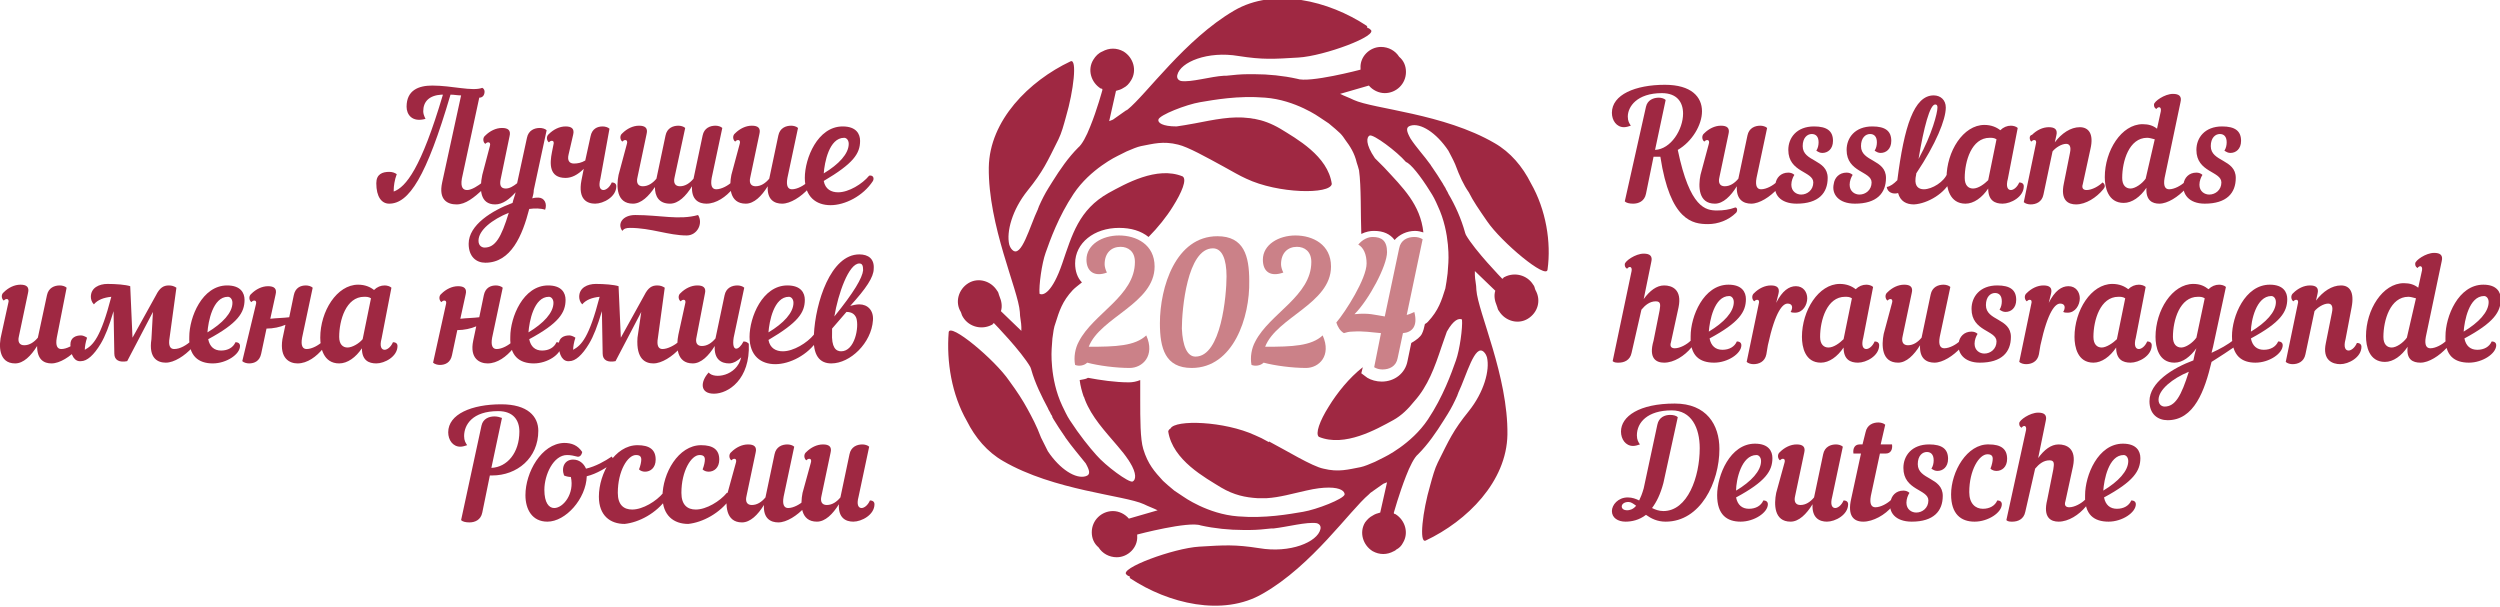
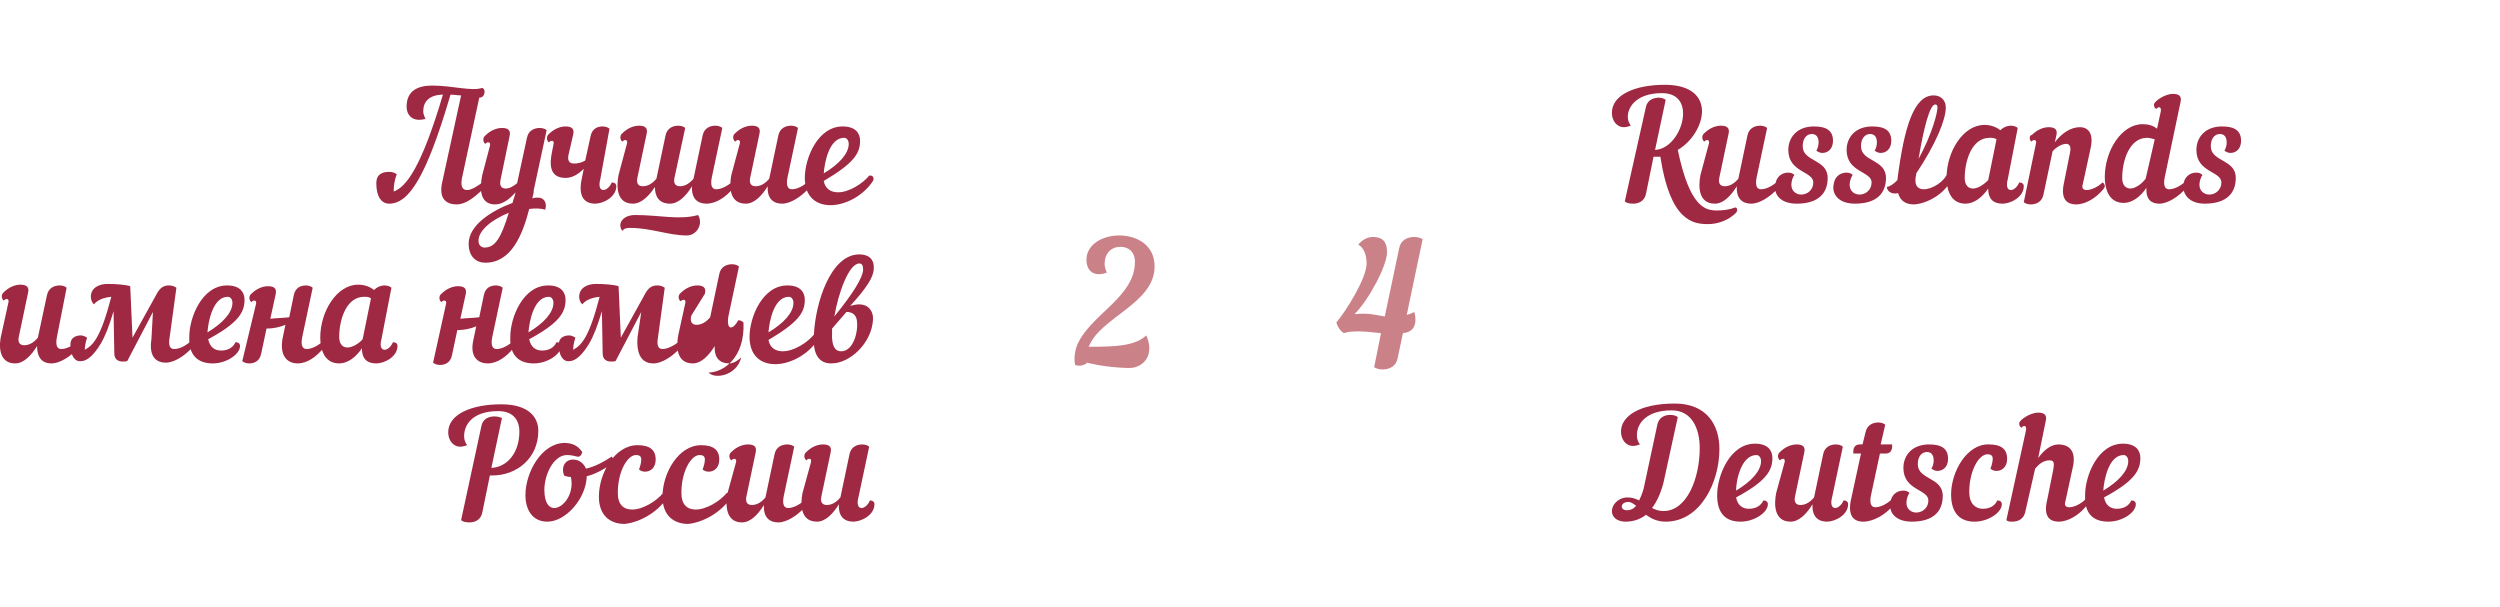
<svg xmlns="http://www.w3.org/2000/svg" version="1.1" id="Слой_1" x="0px" y="0px" viewBox="0 0 330.2 80.2" style="enable-background:new 0 0 330.2 80.2;" xml:space="preserve">
  <style type="text/css"> .st0{fill:#9F2842;} .st1{fill:#CB8188;} </style>
  <g>
    <path class="st0" d="M280.5,60.1c0.3,0,0.6,0.3,0.6,0.8c0,1.3-1.3,2.7-3.3,3.9C277.9,63.4,278.5,60.1,280.5,60.1 M278.5,68.9 c1.8,0,3.6-1.2,3.6-2.3c0-0.3-0.2-0.5-0.6-0.5c-0.3,0.7-1,1.1-1.9,1.1c-0.9,0-1.5-0.5-1.7-1.5c3.9-2.1,4.8-3.5,4.8-5.2 c0-0.9-0.5-1.9-2.3-1.9c-3.3,0-5,4.2-5,6.8C275.3,68,276.6,68.9,278.5,68.9 M271.9,68.9c1.3,0,2.7-0.9,3.6-2 c0.1-0.1,0.2-0.3,0.2-0.4c0-0.2-0.1-0.4-0.3-0.5c-0.5,0.5-1.4,1-2.1,1c-0.4,0-0.7-0.2-0.5-0.8l1-4.6c0.5-2.4-0.9-2.9-1.9-2.9 c-1,0-1.9,0.7-2.7,1.8l1-4.9c0.2-0.8-0.2-1.1-1-1.1c-1.1,0-2.5,1-2.5,1.4c0,0.2,0,0.4,0.3,0.6c0.3-0.4,0.7-0.3,0.6,0.3L265,68.7 c0.2,0.2,0.5,0.2,0.8,0.2c0.7,0,1.5-0.3,1.7-1.3l1.3-5.7c0.5-0.6,1.1-1.1,1.9-1.1c0.7,0,0.6,0.5,0.5,1.2l-0.8,4 C269.8,68.4,270.9,68.9,271.9,68.9 M257.7,65.3c0,2.6,1.3,3.6,3.1,3.6c1.8,0,3.6-1.2,3.6-2.3c0-0.3-0.2-0.5-0.6-0.5 c-0.3,0.7-1,1.1-1.9,1.1c-1,0-1.8-0.7-1.8-2.2c0-2.9,1.3-5,2.4-5c0.5,0,0.7,0.2,0.7,0.6c0,0.3-0.1,0.8-0.3,1.3 c0.2,0.2,0.5,0.3,0.8,0.3c0.7,0,1.4-0.5,1.4-1.6c0-1.3-0.8-1.9-2.4-1.9C259.8,58.6,257.7,62.3,257.7,65.3 M252.5,68.9 c2.9,0,4.1-1.4,4.1-3.4c0-2.5-3.3-2.1-3.3-4.2c0-1.1,0.6-1.6,1.2-1.6c0.5,0,0.9,0.3,0.9,1.1c0,0.4-0.1,0.8-0.3,1.1 c0.3,0.2,0.5,0.3,0.8,0.3c0.7,0,1.4-0.5,1.4-1.6c0-1.3-0.8-1.9-2.5-1.9c-2.3,0-3.4,1.5-3.4,3.1c0,3,3.3,2.8,3.3,4.3 c0,1-0.8,1.6-1.6,1.6c-0.6,0-1.3-0.4-1.3-1.3c0-0.5,0.2-1,0.4-1.3c-0.2-0.2-0.5-0.3-0.8-0.3c-1,0-1.6,0.7-1.7,1.5 C249.4,67.6,250.3,68.9,252.5,68.9 M249.1,59.9c0.6,0,0.9-0.5,0.8-1.2h-1.5l0.6-2.6c-0.2-0.2-0.6-0.3-0.9-0.3 c-0.7,0-1.5,0.3-1.7,1.3l-0.4,1.6h-0.4c-0.6,0-0.9,0.5-0.8,1.2h1l-1.3,6c-0.5,2.2,0.3,3,1.6,3c1.3,0,2.9-0.9,3.8-2 c0.1-0.1,0.2-0.3,0.2-0.4c0-0.2-0.1-0.4-0.3-0.5c-0.5,0.5-1.4,1-2.1,1c-0.5,0-0.8-0.4-0.6-1.5l1.2-5.6H249.1z M234.6,65.1 c-0.3,1.5-0.3,3.8,1.9,3.8c1.1,0,2.1-1,2.9-2.3c-0.1,1.8,0.9,2.3,1.9,2.3c1.1,0,2.8-0.9,2.8-2.3c0-0.3-0.2-0.5-0.6-0.5 c-0.3,0.7-0.8,1-1.1,1c-0.4,0-0.7-0.4-0.4-1.5l1.4-6.6c-0.2-0.2-0.6-0.3-0.9-0.3c-0.7,0-1.5,0.3-1.7,1.3l-1.2,5.7 c-0.5,0.6-1.1,1-1.8,1c-0.6,0-0.9-0.4-0.7-1.2l1.2-5.7c0.2-0.8-0.2-1.1-1-1.1c-0.8,0-1.6,0.4-2.2,1c-0.4,0.3-0.3,0.9,0,1.1 c0.2-0.2,0.3-0.2,0.4-0.2c0.2,0,0.3,0.2,0.2,0.5L234.6,65.1z M232,60.1c0.3,0,0.6,0.3,0.6,0.8c0,1.3-1.3,2.7-3.3,3.9 C229.3,63.4,230,60.1,232,60.1 M229.9,68.9c1.8,0,3.6-1.2,3.6-2.3c0-0.3-0.2-0.5-0.6-0.5c-0.3,0.7-1,1.1-1.9,1.1 c-0.9,0-1.5-0.5-1.7-1.5c3.9-2.1,4.8-3.5,4.8-5.2c0-0.9-0.5-1.9-2.3-1.9c-3.3,0-5,4.2-5,6.8C226.8,68,228.1,68.9,229.9,68.9 M214.9,67.4c-0.4,0-0.7-0.2-0.7-0.5c0-0.3,0.3-0.6,0.9-0.6c0.3,0,0.6,0.2,1,0.5C215.7,67.3,215.2,67.4,214.9,67.4 M215,65.7 c-1.3,0-2.1,1-2.1,1.8c0,0.9,0.8,1.4,1.8,1.4c0.8,0,1.8-0.2,2.7-0.9c0.7,0.5,1.5,0.9,2.6,0.9c4.6,0,7.1-5.2,7.1-9.6 c0-3.2-1.7-6-5.9-6c-4.7,0-7.1,1.7-7.1,3.7c0,1,0.6,1.9,1.6,1.9c0.3,0,0.6-0.1,0.9-0.2c-0.2-0.3-0.4-0.6-0.4-1.2 c0-1.7,1.4-3.3,4.6-3.3c2.6,0,3.7,2.3,3.7,5c0,3.8-1.6,8.3-4.8,8.3c-0.6,0-1.1-0.2-1.5-0.4c0.6-0.8,1.1-1.8,1.5-3.3l1.9-8.7 c-0.2-0.2-0.6-0.3-1-0.3c-0.7,0-1.5,0.3-1.7,1.3l-1.8,8.4c-0.2,0.7-0.4,1.2-0.6,1.6C216.1,65.9,215.6,65.7,215,65.7" />
-     <path class="st0" d="M328.1,39.1c0.3,0,0.6,0.3,0.6,0.8c0,1.3-1.3,2.7-3.3,3.9C325.5,42.4,326.1,39.1,328.1,39.1 M326.1,47.9 c1.8,0,3.6-1.2,3.6-2.3c0-0.3-0.2-0.5-0.6-0.5c-0.3,0.7-1,1.1-1.9,1.1c-0.9,0-1.5-0.5-1.7-1.5c3.9-2.1,4.8-3.5,4.8-5.2 c0-0.9-0.5-1.9-2.3-1.9c-3.3,0-5,4.2-5,6.8C322.9,47,324.2,47.9,326.1,47.9 M317.9,44.6c-0.5,0.7-1.4,1.3-2,1.3 c-0.6,0-1.1-0.4-1.1-1.4c0-2.2,0.9-5.3,3.3-5.3c0.3,0,0.6,0.1,1,0.2L317.9,44.6L317.9,44.6z M319.7,47.9c1.1,0,2.5-0.9,3.5-2 c0.1-0.1,0.2-0.3,0.2-0.4c0-0.2-0.1-0.4-0.3-0.5c-0.5,0.5-1.4,1-2.1,1c-0.5,0-0.8-0.4-0.6-1.5l2.1-10c0.2-0.8-0.2-1.1-1-1.1 c-1.1,0-2.5,1-2.5,1.4c0,0.2,0,0.4,0.3,0.6c0.3-0.4,0.7-0.3,0.6,0.3l-0.5,2.3c-0.5-0.4-1.1-0.6-1.9-0.6c-2.8,0-5,3.5-5,7 c0,1.3,0.4,3.4,2.5,3.4c1.1,0,2.2-0.8,3-2C317.8,47.5,318.7,47.9,319.7,47.9 M310.6,40.6c0.4-2.1-0.3-2.9-1.4-2.9 c-1.2,0-2.4,0.8-3.3,2l0.2-0.9c0.2-0.8-0.2-1.1-1-1.1c-0.8,0-1.6,0.4-2.2,1c-0.4,0.3-0.3,0.9,0,1.1c0.2-0.2,0.3-0.2,0.4-0.2 c0.2,0,0.3,0.2,0.2,0.5l-1.6,7.7c0.2,0.2,0.6,0.3,0.9,0.3c0.7,0,1.5-0.3,1.7-1.3l1.2-5.7c0.4-0.5,1.2-1,1.8-1 c0.4,0,0.7,0.3,0.5,1.2l-0.8,4c-0.5,2.3,0.9,2.8,1.9,2.8c1.1,0,2.8-0.9,2.8-2.3c0-0.3-0.2-0.5-0.6-0.5c-0.3,0.7-0.8,1-1.1,1 c-0.4,0-0.7-0.4-0.4-1.5L310.6,40.6z M300,39.1c0.3,0,0.6,0.3,0.6,0.8c0,1.3-1.3,2.7-3.3,3.9C297.3,42.4,298,39.1,300,39.1 M297.9,47.9c1.8,0,3.6-1.2,3.6-2.3c0-0.3-0.2-0.5-0.6-0.5c-0.3,0.7-1,1.1-1.9,1.1c-0.9,0-1.5-0.5-1.7-1.5c3.9-2.1,4.8-3.5,4.8-5.2 c0-0.9-0.5-1.9-2.3-1.9c-3.3,0-5,4.2-5,6.8C294.8,47,296.1,47.9,297.9,47.9 M285.9,53.7c-0.3,0-0.8-0.2-0.8-0.9 c0-1.3,1.8-2.8,4-3.7C288.1,52.3,287.3,53.7,285.9,53.7 M290.1,44.6c-0.5,0.7-1.4,1.3-2,1.3c-0.6,0-1.1-0.4-1.1-1.4 c0-2.2,0.9-5.3,3.3-5.3c0.3,0,0.6,0,0.9,0.2L290.1,44.6z M295,45.9c0.3-0.3,0.3-0.7,0-1c-0.7,0.6-1.8,1.2-2.9,1.7 c0.1-0.3,0.1-0.5,0.2-0.8l1.7-7.9c-0.2-0.2-0.6-0.3-0.9-0.3c-0.5,0-1,0.2-1.4,0.6c-0.5-0.4-1.1-0.7-2-0.7c-2.8,0-5,3.5-5,7 c0,1.3,0.4,3.4,2.5,3.4c1.1,0,2.1-0.8,2.9-1.9c-0.2,0.6-0.3,1.1-0.4,1.6c-2.7,1-5.8,2.9-5.8,5.4c0,1.7,1.1,2.5,2.4,2.5 c3.5,0,4.9-3.9,5.8-7.7C293.2,47.1,294.6,46.2,295,45.9 M277.6,45.9c-0.6,0-1.1-0.4-1.1-1.4c0-2.2,0.9-5.3,3.3-5.3 c0.3,0,0.6,0,0.9,0.2l-1.1,5.4C279.1,45.3,278.2,45.9,277.6,45.9 M283.4,37.9c-0.2-0.2-0.6-0.3-0.9-0.3c-0.5,0-1,0.2-1.4,0.6 c-0.5-0.4-1.2-0.7-2.1-0.7c-2.8,0-5,3.5-5,7c0,1.3,0.4,3.4,2.5,3.4c1.1,0,2.2-0.8,3-2c0,1.6,0.9,2,1.9,2c1.1,0,2.8-0.9,2.8-2.3 c0-0.3-0.2-0.5-0.6-0.5c-0.3,0.7-0.8,1-1.1,1c-0.4,0-0.7-0.4-0.4-1.5L283.4,37.9z M270.9,38.8c0.2-0.8-0.2-1.1-1-1.1 c-0.8,0-1.6,0.4-2.2,1c-0.4,0.3-0.3,0.9,0,1.1c0.2-0.2,0.3-0.2,0.4-0.2c0.2,0,0.3,0.2,0.2,0.5l-1.6,7.7c0.2,0.2,0.6,0.3,0.9,0.3 c0.7,0,1.5-0.3,1.7-1.3l0.2-1.2c1-4.6,2-5.5,2.6-5.5c0.4,0,0.6,0.2,0.6,0.5c0,0.2-0.1,0.5-0.2,0.6c0.2,0.1,0.4,0.1,0.6,0.1 c1,0,1.6-1,1.6-1.9c0-0.8-0.5-1.6-1.5-1.6c-0.9,0-1.8,0.6-2.6,2.2L270.9,38.8z M261.5,47.9c2.9,0,4.1-1.4,4.1-3.4 c0-2.5-3.3-2.1-3.3-4.2c0-1.1,0.6-1.6,1.2-1.6c0.5,0,0.9,0.3,0.9,1.1c0,0.4-0.1,0.8-0.3,1.1c0.3,0.2,0.5,0.3,0.8,0.3 c0.7,0,1.4-0.5,1.4-1.6c0-1.3-0.8-1.9-2.5-1.9c-2.3,0-3.4,1.5-3.4,3.1c0,3,3.3,2.8,3.3,4.3c0,1-0.8,1.6-1.6,1.6 c-0.6,0-1.3-0.4-1.3-1.3c0-0.5,0.2-1,0.4-1.3c-0.2-0.2-0.5-0.3-0.8-0.3c-1,0-1.6,0.7-1.7,1.5C258.5,46.6,259.4,47.9,261.5,47.9 M248.8,44.1c-0.3,1.5-0.3,3.8,1.9,3.8c1.1,0,2.1-1,2.9-2.3c-0.1,1.8,0.9,2.3,1.9,2.3c1.1,0,2.5-0.9,3.5-2c0.1-0.1,0.2-0.3,0.2-0.4 c0-0.2-0.1-0.4-0.3-0.5c-0.5,0.5-1.4,1-2.1,1c-0.5,0-0.8-0.4-0.6-1.5l1.4-6.6c-0.2-0.2-0.6-0.3-0.9-0.3c-0.7,0-1.5,0.3-1.7,1.3 l-1.2,5.7c-0.5,0.6-1.1,1-1.8,1c-0.6,0-0.9-0.4-0.7-1.2l1.2-5.7c0.2-0.8-0.2-1.1-1-1.1c-0.8,0-1.6,0.4-2.2,1 c-0.4,0.3-0.3,0.9,0,1.1c0.2-0.2,0.3-0.2,0.4-0.2c0.2,0,0.3,0.2,0.2,0.5L248.8,44.1z M241.5,45.9c-0.6,0-1.1-0.4-1.1-1.4 c0-2.2,0.9-5.3,3.3-5.3c0.3,0,0.6,0,0.9,0.2l-1.1,5.4C243,45.3,242.2,45.9,241.5,45.9 M247.4,37.9c-0.2-0.2-0.6-0.3-0.9-0.3 c-0.5,0-1,0.2-1.4,0.6c-0.5-0.4-1.2-0.7-2.1-0.7c-2.8,0-5,3.5-5,7c0,1.3,0.4,3.4,2.5,3.4c1.1,0,2.2-0.8,3-2c0,1.6,0.9,2,1.9,2 c1.1,0,2.8-0.9,2.8-2.3c0-0.3-0.2-0.5-0.6-0.5c-0.3,0.7-0.8,1-1.1,1c-0.4,0-0.7-0.4-0.4-1.5L247.4,37.9z M234.9,38.8 c0.2-0.8-0.2-1.1-1-1.1c-0.8,0-1.6,0.4-2.2,1c-0.4,0.3-0.3,0.9,0,1.1c0.2-0.2,0.3-0.2,0.4-0.2c0.2,0,0.3,0.2,0.2,0.5l-1.6,7.7 c0.2,0.2,0.6,0.3,0.9,0.3c0.7,0,1.5-0.3,1.7-1.3l0.2-1.2c1-4.6,2-5.5,2.6-5.5c0.4,0,0.6,0.2,0.6,0.5c0,0.2-0.1,0.5-0.2,0.6 c0.2,0.1,0.4,0.1,0.6,0.1c1,0,1.6-1,1.6-1.9c0-0.8-0.5-1.6-1.5-1.6c-0.9,0-1.8,0.6-2.6,2.2L234.9,38.8z M228.4,39.1 c0.3,0,0.6,0.3,0.6,0.8c0,1.3-1.3,2.7-3.3,3.9C225.8,42.4,226.4,39.1,228.4,39.1 M226.4,47.9c1.8,0,3.6-1.2,3.6-2.3 c0-0.3-0.2-0.5-0.6-0.5c-0.3,0.7-1,1.1-1.9,1.1c-0.9,0-1.5-0.5-1.7-1.5c3.9-2.1,4.8-3.5,4.8-5.2c0-0.9-0.5-1.9-2.3-1.9 c-3.3,0-5,4.2-5,6.8C223.2,47,224.5,47.9,226.4,47.9 M219.8,47.9c1.3,0,2.7-0.9,3.6-2c0.1-0.1,0.2-0.3,0.2-0.4 c0-0.2-0.1-0.4-0.3-0.5c-0.5,0.5-1.4,1-2.1,1c-0.4,0-0.7-0.2-0.5-0.8l1-4.6c0.5-2.4-0.9-2.9-1.9-2.9c-1,0-1.9,0.7-2.7,1.8l1-4.9 c0.2-0.8-0.2-1.1-1-1.1c-1.1,0-2.5,1-2.5,1.4c0,0.2,0,0.4,0.3,0.6c0.3-0.4,0.7-0.3,0.6,0.3L213,47.7c0.2,0.2,0.5,0.2,0.8,0.2 c0.7,0,1.5-0.3,1.7-1.3l1.3-5.7c0.5-0.6,1.1-1.1,1.9-1.1c0.7,0,0.6,0.5,0.5,1.2l-0.8,4C217.7,47.4,218.8,47.9,219.8,47.9" />
    <path class="st0" d="M291.2,26.9c2.9,0,4.1-1.4,4.1-3.4c0-2.5-3.3-2.1-3.3-4.2c0-1.1,0.6-1.6,1.2-1.6c0.5,0,0.9,0.3,0.9,1.1 c0,0.4-0.1,0.8-0.3,1.1c0.3,0.2,0.5,0.3,0.8,0.3c0.7,0,1.4-0.5,1.4-1.6c0-1.3-0.8-1.9-2.5-1.9c-2.3,0-3.4,1.5-3.4,3.1 c0,3,3.3,2.8,3.3,4.3c0,1-0.8,1.6-1.6,1.6c-0.6,0-1.3-0.4-1.3-1.3c0-0.5,0.2-1,0.4-1.3c-0.2-0.2-0.5-0.3-0.8-0.3 c-1,0-1.6,0.7-1.7,1.5C288.2,25.6,289.1,26.9,291.2,26.9 M283.4,23.6c-0.5,0.7-1.4,1.3-2,1.3c-0.6,0-1.1-0.4-1.1-1.4 c0-2.2,0.9-5.3,3.3-5.3c0.3,0,0.6,0.1,1,0.2L283.4,23.6L283.4,23.6z M285.2,26.9c1.1,0,2.5-0.9,3.5-2c0.1-0.1,0.2-0.3,0.2-0.4 c0-0.2-0.1-0.4-0.3-0.5c-0.5,0.5-1.4,1-2.1,1c-0.5,0-0.8-0.4-0.6-1.5l2.1-10c0.2-0.8-0.2-1.1-1-1.1c-1.1,0-2.5,1-2.5,1.4 c0,0.2,0,0.4,0.3,0.6c0.3-0.4,0.7-0.3,0.6,0.3l-0.5,2.3c-0.5-0.4-1.1-0.6-1.9-0.6c-2.8,0-5,3.5-5,7c0,1.3,0.4,3.4,2.5,3.4 c1.1,0,2.2-0.8,3-2C283.4,26.5,284.3,26.9,285.2,26.9 M268.3,18.7c0.2-0.2,0.3-0.2,0.4-0.2c0.2,0,0.3,0.2,0.2,0.5l-1.6,7.7 c0.2,0.2,0.6,0.3,0.9,0.3c0.7,0,1.5-0.3,1.7-1.3l1.2-5.7c0.4-0.5,1.2-1,1.8-1c0.4,0,0.7,0.3,0.5,1.2l-0.8,4 c-0.5,2.3,0.6,2.8,1.6,2.8c1.3,0,2.7-0.9,3.6-2c0.1-0.1,0.2-0.3,0.2-0.4c0-0.2-0.1-0.4-0.3-0.5c-0.5,0.5-1.4,1-2.1,1 c-0.4,0-0.7-0.2-0.5-0.8l1-4.6c0.5-2.1-0.3-2.9-1.4-2.9c-1.2,0-2.4,0.8-3.3,2l0.2-0.9c0.2-0.8-0.2-1.1-1-1.1c-0.8,0-1.6,0.4-2.2,1 C267.9,17.9,268.1,18.6,268.3,18.7 M260.6,24.9c-0.6,0-1.1-0.4-1.1-1.4c0-2.2,0.9-5.3,3.3-5.3c0.3,0,0.6,0,0.9,0.2l-1.1,5.4 C262.1,24.3,261.3,24.9,260.6,24.9 M266.5,16.9c-0.2-0.2-0.6-0.3-0.9-0.3c-0.5,0-1,0.2-1.4,0.6c-0.5-0.4-1.2-0.7-2.1-0.7 c-2.8,0-5,3.5-5,7c0,1.3,0.4,3.4,2.5,3.4c1.1,0,2.2-0.8,3-2c0,1.6,0.9,2,1.9,2c1.1,0,2.8-0.9,2.8-2.3c0-0.3-0.2-0.5-0.6-0.5 c-0.3,0.7-0.8,1-1.1,1c-0.4,0-0.7-0.4-0.4-1.5L266.5,16.9z M255.6,13.8c0.2,0,0.3,0.1,0.3,0.4c0,0.7-0.7,3.5-2.5,6.8 C254.1,16.8,254.9,13.8,255.6,13.8 M257.7,23.7c0.1-0.4-0.1-0.8-0.5-0.8c-0.4,1.1-2,2.1-3.1,2.1c-0.7,0-1.2-0.4-1.1-1.4 c0-0.2,0.1-0.5,0.1-0.7c2.6-3.9,3.9-7.1,3.9-8.7c0-1-0.7-1.6-1.6-1.6c-2.6,0-3.9,4.1-4.8,11.2c-0.5,0.5-0.9,0.8-1.4,0.9 c0.1,0.7,0.8,1,1.5,0.8c0.3,1.1,1.1,1.5,2.1,1.5C254.6,26.9,257,25.5,257.7,23.7 M245,26.9c2.9,0,4.1-1.4,4.1-3.4 c0-2.5-3.3-2.1-3.3-4.2c0-1.1,0.6-1.6,1.2-1.6c0.5,0,0.9,0.3,0.9,1.1c0,0.4-0.1,0.8-0.3,1.1c0.3,0.2,0.5,0.3,0.8,0.3 c0.7,0,1.4-0.5,1.4-1.6c0-1.3-0.8-1.9-2.5-1.9c-2.3,0-3.4,1.5-3.4,3.1c0,3,3.3,2.8,3.3,4.3c0,1-0.8,1.6-1.6,1.6 c-0.6,0-1.3-0.4-1.3-1.3c0-0.5,0.2-1,0.4-1.3c-0.2-0.2-0.5-0.3-0.8-0.3c-1,0-1.6,0.7-1.7,1.5C241.9,25.6,242.8,26.9,245,26.9 M237.3,26.9c2.9,0,4.1-1.4,4.1-3.4c0-2.5-3.3-2.1-3.3-4.2c0-1.1,0.6-1.6,1.2-1.6c0.5,0,0.9,0.3,0.9,1.1c0,0.4-0.1,0.8-0.3,1.1 c0.3,0.2,0.5,0.3,0.8,0.3c0.7,0,1.4-0.5,1.4-1.6c0-1.3-0.8-1.9-2.5-1.9c-2.3,0-3.4,1.5-3.4,3.1c0,3,3.3,2.8,3.3,4.3 c0,1-0.8,1.6-1.6,1.6c-0.6,0-1.3-0.4-1.3-1.3c0-0.5,0.2-1,0.4-1.3c-0.2-0.2-0.5-0.3-0.8-0.3c-1,0-1.6,0.7-1.7,1.5 C234.2,25.6,235.1,26.9,237.3,26.9 M224.6,23.1c-0.3,1.5-0.3,3.8,1.9,3.8c1.1,0,2.1-1,2.9-2.3c-0.1,1.8,0.9,2.3,1.9,2.3 c1.1,0,2.5-0.9,3.5-2c0.1-0.1,0.2-0.3,0.2-0.4c0-0.2-0.1-0.4-0.3-0.5c-0.5,0.5-1.4,1-2.1,1c-0.5,0-0.8-0.4-0.6-1.5l1.4-6.6 c-0.2-0.2-0.6-0.3-0.9-0.3c-0.7,0-1.5,0.3-1.7,1.3l-1.2,5.7c-0.5,0.6-1.1,1-1.8,1c-0.6,0-0.9-0.4-0.7-1.2l1.2-5.7 c0.2-0.8-0.2-1.1-1-1.1c-0.8,0-1.6,0.4-2.2,1c-0.4,0.3-0.3,0.9,0,1.1c0.2-0.2,0.3-0.2,0.4-0.2c0.2,0,0.3,0.2,0.2,0.5L224.6,23.1z M219.5,12.3c2,0,2.8,1.2,2.8,2.7c0,2.1-1.6,4.7-3.7,4.8l1.4-6.6c-0.2-0.2-0.6-0.3-0.9-0.3c-0.7,0-1.5,0.3-1.7,1.2l-2.8,12.5 c0.2,0.2,0.6,0.3,1.1,0.3c0.7,0,1.5-0.3,1.7-1.3l1-4.9h0.3c0.2,0,0.4,0,0.6,0c1.3,8.5,4.3,8.9,6.3,8.9c1.3,0,2.7-0.5,3.7-1.5 c0.2-0.2,0.2-0.7-0.1-0.7c-0.8,0.3-1.6,0.4-2.4,0.4c-1.5,0-3.6-0.3-5.2-8c1.9-1.1,3.2-3.3,3.2-5.1c0-1.9-1.4-3.5-4.9-3.5 c-3.9,0-7,1.3-7,3.7c0,1,0.6,1.9,1.6,1.9c0.3,0,0.6-0.1,0.9-0.2c-0.2-0.3-0.4-0.6-0.4-1.2C215,14.1,216.2,12.3,219.5,12.3" />
-     <path class="st0" d="M113.5,34.8c0.4,0,0.5,0.3,0.5,0.9c-0.1,1-1.2,2.9-3.8,6.1C110.7,38.8,112.1,34.8,113.5,34.8 M113.1,42 c0.4,1.2-0.2,4.4-2,4.4c-0.7,0-1.3-0.5-1.2-2.5c0-0.2,0-0.3,0-0.5c0.7-0.8,1.3-1.5,1.9-2.2C112.5,41.2,112.9,41.5,113.1,42 M115.4,35.5c0.1-1.3-0.7-1.9-1.9-1.9c-3.8,0-5.8,6.4-6,10.6c-0.2,2.8,0.8,3.8,2.3,3.8c2.5,0,5.3-2.7,5.5-5.7 c0.1-1.3-0.7-2.1-1.8-2.1c-0.4,0-0.8,0.1-1.2,0.2C114.4,38.1,115.4,36.6,115.4,35.5 M104.2,39.2c0.3,0,0.6,0.3,0.6,0.8 c0,1.3-1.3,2.7-3.3,3.9C101.6,42.5,102.2,39.2,104.2,39.2 M106.3,39.6c0-0.9-0.5-1.9-2.3-1.9c-3.3,0-5,4.2-5,6.8 c0,2.5,1.5,3.6,3.4,3.6c1.9,0,4.3-1.2,5.6-3.2c0.2-0.4,0-0.8-0.5-0.7c-0.9,1.1-2.7,2.2-4.1,2.2c-0.9,0-1.7-0.4-1.9-1.5 C105.4,42.6,106.3,41.3,106.3,39.6 M93.1,38.8c0.2-0.8-0.2-1.1-1-1.1c-0.8,0-1.6,0.4-2.2,1c-0.4,0.3-0.3,0.9,0,1.1 c0.2-0.2,0.3-0.2,0.4-0.2c0.2,0,0.3,0.2,0.2,0.5l-0.9,4.1c-0.3,1.5-0.3,3.8,1.9,3.8c1.1,0,2.1-1,2.9-2.3c-0.1,1.8,0.9,2.3,1.9,2.3 c0.6,0,1.2-0.4,1.6-0.8c-0.6,2.5-3.6,2.9-4.3,2c-1.1,1.2-1.2,2.8,0.7,2.8c1.9,0,4.8-1.9,4.6-6.6c-0.2-0.2-0.4-0.3-0.7-0.3 c-0.6,1.2-1.6,1.5-1.3-0.5l1.4-6.6c-0.2-0.2-0.6-0.3-0.9-0.3c-0.7,0-1.5,0.3-1.7,1.3l-1.2,5.7c-0.5,0.6-1.1,1-1.8,1 c-0.6,0-0.9-0.4-0.7-1.2L93.1,38.8z M87.5,46.1c-0.5,0-0.8-0.4-0.6-1.5l0.9-6.6c-0.3-0.2-0.6-0.3-1-0.3c-0.7,0-1.2,0.3-1.7,1.3 l-3.1,5.6l-0.3-6.8c-0.6-0.2-1.9-0.3-3-0.3c-1.1,0-2.2,0.5-2.2,1.7c0,0.3,0.1,0.7,0.4,1c0.5-0.6,1.3-0.9,2.3-1 c-1.4,5.4-2.4,6.4-3.5,7c0-0.4,0.1-1,0.3-1.6c-0.3-0.2-0.6-0.3-0.8-0.3c-0.7,0-1.4,0.3-1.4,1.2c0,1.5,0.6,2.3,1.4,2.2 c0.8,0,1.7-0.8,2.6-2.3c0.6-1,1.1-2.3,1.7-4.3l0.1,5.6c0,0.9,0.7,1.2,1.7,1l3.4-6.5l-0.5,3.4C84,47.5,85.3,48,86.3,48 c1.1,0,2.5-0.9,3.5-2c0.1-0.1,0.2-0.3,0.2-0.4c0-0.2-0.1-0.4-0.3-0.5C89.1,45.6,88.2,46.1,87.5,46.1 M72.5,39.2 c0.3,0,0.6,0.3,0.6,0.8c0,1.3-1.3,2.7-3.3,3.9C69.9,42.5,70.5,39.2,72.5,39.2 M70.5,48c1.8,0,3.6-1.2,3.6-2.3 c0-0.3-0.2-0.5-0.6-0.5c-0.3,0.7-1,1.1-1.9,1.1c-0.9,0-1.5-0.5-1.7-1.5c3.9-2.1,4.8-3.5,4.8-5.2c0-0.9-0.5-1.9-2.3-1.9 c-3.3,0-5,4.2-5,6.8C67.3,47,68.6,48,70.5,48 M64.4,48c1.3,0,2.5-0.9,3.4-2c0.1-0.1,0.2-0.3,0.2-0.4c0-0.2-0.1-0.4-0.3-0.5 c-0.5,0.5-1.4,1-2.1,1c-0.5,0-0.8-0.4-0.6-1.5l1.4-6.6c-0.2-0.2-0.6-0.3-0.9-0.3c-0.7,0-1.4,0.3-1.6,1.3l-0.6,2.9 c-0.8,0.1-1.6,0.1-2.5,0.2l0.7-3.2c0.2-0.8-0.2-1.1-1-1.1c-0.8,0-1.6,0.4-2.2,1c-0.4,0.3-0.3,0.9,0,1.1c0.2-0.2,0.3-0.2,0.4-0.2 c0.2,0,0.3,0.2,0.2,0.5l-1.7,7.7c0.2,0.2,0.6,0.3,0.9,0.3c0.7,0,1.4-0.3,1.6-1.3l0.7-3.3c0.9,0,1.8-0.2,2.5-0.5l-0.4,1.9 C62,47.4,63.4,48,64.4,48 M45.9,45.9c-0.6,0-1.1-0.4-1.1-1.4c0-2.2,0.9-5.3,3.3-5.3c0.3,0,0.6,0,0.9,0.2l-1.1,5.4 C47.4,45.4,46.5,45.9,45.9,45.9 M51.7,38c-0.2-0.2-0.6-0.3-0.9-0.3c-0.5,0-1,0.2-1.4,0.6c-0.5-0.4-1.2-0.7-2.1-0.7 c-2.8,0-5,3.5-5,7c0,1.3,0.4,3.4,2.5,3.4c1.1,0,2.2-0.8,3-2c0,1.6,0.9,2,1.9,2c1.1,0,2.8-0.9,2.8-2.3c0-0.3-0.2-0.5-0.6-0.5 c-0.3,0.7-0.8,1-1.1,1c-0.4,0-0.7-0.4-0.4-1.5L51.7,38z M39.3,48c1.3,0,2.5-0.9,3.4-2c0.1-0.1,0.2-0.3,0.2-0.4 c0-0.2-0.1-0.4-0.3-0.5c-0.5,0.5-1.4,1-2.1,1c-0.5,0-0.8-0.4-0.6-1.5l1.4-6.6c-0.2-0.2-0.6-0.3-0.9-0.3c-0.7,0-1.4,0.3-1.6,1.3 l-0.6,2.9c-0.8,0.1-1.6,0.1-2.5,0.2l0.7-3.2c0.2-0.8-0.2-1.1-1-1.1c-0.8,0-1.6,0.4-2.2,1c-0.4,0.3-0.3,0.9,0,1.1 c0.2-0.2,0.3-0.2,0.4-0.2c0.2,0,0.3,0.2,0.2,0.5L32,47.7c0.2,0.2,0.6,0.3,0.9,0.3c0.7,0,1.4-0.3,1.6-1.3l0.7-3.3 c0.9,0,1.8-0.2,2.5-0.5l-0.4,1.9C36.9,47.4,38.3,48,39.3,48 M30.1,39.2c0.3,0,0.6,0.3,0.6,0.8c0,1.3-1.3,2.7-3.3,3.9 C27.5,42.5,28.1,39.2,30.1,39.2 M28.1,48c1.8,0,3.6-1.2,3.6-2.3c0-0.3-0.2-0.5-0.6-0.5c-0.3,0.7-1,1.1-1.9,1.1 c-0.9,0-1.5-0.5-1.7-1.5c3.9-2.1,4.8-3.5,4.8-5.2c0-0.9-0.5-1.9-2.3-1.9c-3.3,0-5,4.2-5,6.8C24.9,47,26.2,48,28.1,48 M23,46.1 c-0.5,0-0.8-0.4-0.6-1.5l0.9-6.6c-0.3-0.2-0.6-0.3-1-0.3c-0.7,0-1.2,0.3-1.7,1.3l-3.1,5.6l-0.3-6.8c-0.6-0.2-1.9-0.3-3-0.3 c-1.1,0-2.2,0.5-2.2,1.7c0,0.3,0.1,0.7,0.4,1c0.5-0.6,1.3-0.9,2.3-1c-1.4,5.4-2.4,6.4-3.5,7c0-0.4,0.1-1,0.3-1.6 c-0.3-0.2-0.6-0.3-0.8-0.3c-0.7,0-1.4,0.3-1.4,1.2c0,1.5,0.6,2.3,1.4,2.2c0.8,0,1.7-0.8,2.6-2.3c0.6-1,1.1-2.3,1.7-4.3l0.1,5.6 c0,0.9,0.7,1.2,1.7,1l3.4-6.5L20,44.8c-0.4,2.6,0.9,3.1,1.9,3.1c1.1,0,2.5-0.9,3.5-2c0.1-0.1,0.2-0.3,0.2-0.4 c0-0.2-0.1-0.4-0.3-0.5C24.6,45.6,23.8,46.1,23,46.1 M0.2,44.1C-0.2,45.6-0.2,48,2,48c1.1,0,2.1-1,2.9-2.3C4.9,47.5,5.8,48,6.8,48 c1.1,0,2.5-0.9,3.5-2c0.1-0.1,0.2-0.3,0.2-0.4c0-0.2-0.1-0.4-0.3-0.5c-0.5,0.5-1.4,1-2.1,1c-0.5,0-0.8-0.4-0.6-1.5L8.8,38 c-0.2-0.2-0.6-0.3-0.9-0.3c-0.7,0-1.5,0.3-1.7,1.3L5,44.6c-0.5,0.6-1.1,1-1.8,1c-0.6,0-0.9-0.4-0.7-1.2l1.2-5.7 c0.2-0.8-0.2-1.1-1-1.1c-0.8,0-1.6,0.4-2.2,1c-0.4,0.3-0.3,0.9,0,1.1c0.2-0.2,0.3-0.2,0.4-0.2c0.2,0,0.3,0.2,0.2,0.5L0.2,44.1z" />
+     <path class="st0" d="M113.5,34.8c0.4,0,0.5,0.3,0.5,0.9c-0.1,1-1.2,2.9-3.8,6.1C110.7,38.8,112.1,34.8,113.5,34.8 M113.1,42 c0.4,1.2-0.2,4.4-2,4.4c-0.7,0-1.3-0.5-1.2-2.5c0-0.2,0-0.3,0-0.5c0.7-0.8,1.3-1.5,1.9-2.2C112.5,41.2,112.9,41.5,113.1,42 M115.4,35.5c0.1-1.3-0.7-1.9-1.9-1.9c-3.8,0-5.8,6.4-6,10.6c-0.2,2.8,0.8,3.8,2.3,3.8c2.5,0,5.3-2.7,5.5-5.7 c0.1-1.3-0.7-2.1-1.8-2.1c-0.4,0-0.8,0.1-1.2,0.2C114.4,38.1,115.4,36.6,115.4,35.5 M104.2,39.2c0.3,0,0.6,0.3,0.6,0.8 c0,1.3-1.3,2.7-3.3,3.9C101.6,42.5,102.2,39.2,104.2,39.2 M106.3,39.6c0-0.9-0.5-1.9-2.3-1.9c-3.3,0-5,4.2-5,6.8 c0,2.5,1.5,3.6,3.4,3.6c1.9,0,4.3-1.2,5.6-3.2c0.2-0.4,0-0.8-0.5-0.7c-0.9,1.1-2.7,2.2-4.1,2.2c-0.9,0-1.7-0.4-1.9-1.5 C105.4,42.6,106.3,41.3,106.3,39.6 M93.1,38.8c0.2-0.8-0.2-1.1-1-1.1c-0.8,0-1.6,0.4-2.2,1c-0.4,0.3-0.3,0.9,0,1.1 c0.2-0.2,0.3-0.2,0.4-0.2c0.2,0,0.3,0.2,0.2,0.5l-0.9,4.1c-0.3,1.5-0.3,3.8,1.9,3.8c1.1,0,2.1-1,2.9-2.3c-0.1,1.8,0.9,2.3,1.9,2.3 c0.6,0,1.2-0.4,1.6-0.8c-0.6,2.5-3.6,2.9-4.3,2c1.9,0,4.8-1.9,4.6-6.6c-0.2-0.2-0.4-0.3-0.7-0.3 c-0.6,1.2-1.6,1.5-1.3-0.5l1.4-6.6c-0.2-0.2-0.6-0.3-0.9-0.3c-0.7,0-1.5,0.3-1.7,1.3l-1.2,5.7c-0.5,0.6-1.1,1-1.8,1 c-0.6,0-0.9-0.4-0.7-1.2L93.1,38.8z M87.5,46.1c-0.5,0-0.8-0.4-0.6-1.5l0.9-6.6c-0.3-0.2-0.6-0.3-1-0.3c-0.7,0-1.2,0.3-1.7,1.3 l-3.1,5.6l-0.3-6.8c-0.6-0.2-1.9-0.3-3-0.3c-1.1,0-2.2,0.5-2.2,1.7c0,0.3,0.1,0.7,0.4,1c0.5-0.6,1.3-0.9,2.3-1 c-1.4,5.4-2.4,6.4-3.5,7c0-0.4,0.1-1,0.3-1.6c-0.3-0.2-0.6-0.3-0.8-0.3c-0.7,0-1.4,0.3-1.4,1.2c0,1.5,0.6,2.3,1.4,2.2 c0.8,0,1.7-0.8,2.6-2.3c0.6-1,1.1-2.3,1.7-4.3l0.1,5.6c0,0.9,0.7,1.2,1.7,1l3.4-6.5l-0.5,3.4C84,47.5,85.3,48,86.3,48 c1.1,0,2.5-0.9,3.5-2c0.1-0.1,0.2-0.3,0.2-0.4c0-0.2-0.1-0.4-0.3-0.5C89.1,45.6,88.2,46.1,87.5,46.1 M72.5,39.2 c0.3,0,0.6,0.3,0.6,0.8c0,1.3-1.3,2.7-3.3,3.9C69.9,42.5,70.5,39.2,72.5,39.2 M70.5,48c1.8,0,3.6-1.2,3.6-2.3 c0-0.3-0.2-0.5-0.6-0.5c-0.3,0.7-1,1.1-1.9,1.1c-0.9,0-1.5-0.5-1.7-1.5c3.9-2.1,4.8-3.5,4.8-5.2c0-0.9-0.5-1.9-2.3-1.9 c-3.3,0-5,4.2-5,6.8C67.3,47,68.6,48,70.5,48 M64.4,48c1.3,0,2.5-0.9,3.4-2c0.1-0.1,0.2-0.3,0.2-0.4c0-0.2-0.1-0.4-0.3-0.5 c-0.5,0.5-1.4,1-2.1,1c-0.5,0-0.8-0.4-0.6-1.5l1.4-6.6c-0.2-0.2-0.6-0.3-0.9-0.3c-0.7,0-1.4,0.3-1.6,1.3l-0.6,2.9 c-0.8,0.1-1.6,0.1-2.5,0.2l0.7-3.2c0.2-0.8-0.2-1.1-1-1.1c-0.8,0-1.6,0.4-2.2,1c-0.4,0.3-0.3,0.9,0,1.1c0.2-0.2,0.3-0.2,0.4-0.2 c0.2,0,0.3,0.2,0.2,0.5l-1.7,7.7c0.2,0.2,0.6,0.3,0.9,0.3c0.7,0,1.4-0.3,1.6-1.3l0.7-3.3c0.9,0,1.8-0.2,2.5-0.5l-0.4,1.9 C62,47.4,63.4,48,64.4,48 M45.9,45.9c-0.6,0-1.1-0.4-1.1-1.4c0-2.2,0.9-5.3,3.3-5.3c0.3,0,0.6,0,0.9,0.2l-1.1,5.4 C47.4,45.4,46.5,45.9,45.9,45.9 M51.7,38c-0.2-0.2-0.6-0.3-0.9-0.3c-0.5,0-1,0.2-1.4,0.6c-0.5-0.4-1.2-0.7-2.1-0.7 c-2.8,0-5,3.5-5,7c0,1.3,0.4,3.4,2.5,3.4c1.1,0,2.2-0.8,3-2c0,1.6,0.9,2,1.9,2c1.1,0,2.8-0.9,2.8-2.3c0-0.3-0.2-0.5-0.6-0.5 c-0.3,0.7-0.8,1-1.1,1c-0.4,0-0.7-0.4-0.4-1.5L51.7,38z M39.3,48c1.3,0,2.5-0.9,3.4-2c0.1-0.1,0.2-0.3,0.2-0.4 c0-0.2-0.1-0.4-0.3-0.5c-0.5,0.5-1.4,1-2.1,1c-0.5,0-0.8-0.4-0.6-1.5l1.4-6.6c-0.2-0.2-0.6-0.3-0.9-0.3c-0.7,0-1.4,0.3-1.6,1.3 l-0.6,2.9c-0.8,0.1-1.6,0.1-2.5,0.2l0.7-3.2c0.2-0.8-0.2-1.1-1-1.1c-0.8,0-1.6,0.4-2.2,1c-0.4,0.3-0.3,0.9,0,1.1 c0.2-0.2,0.3-0.2,0.4-0.2c0.2,0,0.3,0.2,0.2,0.5L32,47.7c0.2,0.2,0.6,0.3,0.9,0.3c0.7,0,1.4-0.3,1.6-1.3l0.7-3.3 c0.9,0,1.8-0.2,2.5-0.5l-0.4,1.9C36.9,47.4,38.3,48,39.3,48 M30.1,39.2c0.3,0,0.6,0.3,0.6,0.8c0,1.3-1.3,2.7-3.3,3.9 C27.5,42.5,28.1,39.2,30.1,39.2 M28.1,48c1.8,0,3.6-1.2,3.6-2.3c0-0.3-0.2-0.5-0.6-0.5c-0.3,0.7-1,1.1-1.9,1.1 c-0.9,0-1.5-0.5-1.7-1.5c3.9-2.1,4.8-3.5,4.8-5.2c0-0.9-0.5-1.9-2.3-1.9c-3.3,0-5,4.2-5,6.8C24.9,47,26.2,48,28.1,48 M23,46.1 c-0.5,0-0.8-0.4-0.6-1.5l0.9-6.6c-0.3-0.2-0.6-0.3-1-0.3c-0.7,0-1.2,0.3-1.7,1.3l-3.1,5.6l-0.3-6.8c-0.6-0.2-1.9-0.3-3-0.3 c-1.1,0-2.2,0.5-2.2,1.7c0,0.3,0.1,0.7,0.4,1c0.5-0.6,1.3-0.9,2.3-1c-1.4,5.4-2.4,6.4-3.5,7c0-0.4,0.1-1,0.3-1.6 c-0.3-0.2-0.6-0.3-0.8-0.3c-0.7,0-1.4,0.3-1.4,1.2c0,1.5,0.6,2.3,1.4,2.2c0.8,0,1.7-0.8,2.6-2.3c0.6-1,1.1-2.3,1.7-4.3l0.1,5.6 c0,0.9,0.7,1.2,1.7,1l3.4-6.5L20,44.8c-0.4,2.6,0.9,3.1,1.9,3.1c1.1,0,2.5-0.9,3.5-2c0.1-0.1,0.2-0.3,0.2-0.4 c0-0.2-0.1-0.4-0.3-0.5C24.6,45.6,23.8,46.1,23,46.1 M0.2,44.1C-0.2,45.6-0.2,48,2,48c1.1,0,2.1-1,2.9-2.3C4.9,47.5,5.8,48,6.8,48 c1.1,0,2.5-0.9,3.5-2c0.1-0.1,0.2-0.3,0.2-0.4c0-0.2-0.1-0.4-0.3-0.5c-0.5,0.5-1.4,1-2.1,1c-0.5,0-0.8-0.4-0.6-1.5L8.8,38 c-0.2-0.2-0.6-0.3-0.9-0.3c-0.7,0-1.5,0.3-1.7,1.3L5,44.6c-0.5,0.6-1.1,1-1.8,1c-0.6,0-0.9-0.4-0.7-1.2l1.2-5.7 c0.2-0.8-0.2-1.1-1-1.1c-0.8,0-1.6,0.4-2.2,1c-0.4,0.3-0.3,0.9,0,1.1c0.2-0.2,0.3-0.2,0.4-0.2c0.2,0,0.3,0.2,0.2,0.5L0.2,44.1z" />
    <path class="st0" d="M106,65.1c-0.3,1.5-0.3,3.8,1.9,3.8c1.1,0,2.1-1,2.9-2.3c-0.1,1.8,0.9,2.3,1.9,2.3c1.1,0,2.8-0.9,2.8-2.3 c0-0.3-0.2-0.5-0.6-0.5c-0.3,0.7-0.8,1-1.1,1c-0.4,0-0.7-0.4-0.4-1.5l1.4-6.6c-0.2-0.2-0.6-0.3-0.9-0.3c-0.7,0-1.5,0.3-1.7,1.3 l-1.2,5.7c-0.5,0.6-1.1,1-1.8,1c-0.6,0-0.9-0.4-0.7-1.2l1.2-5.7c0.2-0.8-0.2-1.1-1-1.1c-0.8,0-1.6,0.4-2.2,1 c-0.4,0.3-0.3,0.9,0,1.1c0.2-0.2,0.3-0.2,0.4-0.2c0.2,0,0.3,0.2,0.2,0.5L106,65.1z M96.1,65.1C95.8,66.6,95.8,69,98,69 c1.1,0,2.1-1,2.9-2.3c-0.1,1.8,0.9,2.3,1.9,2.3c1.1,0,2.5-0.9,3.5-2c0.1-0.1,0.2-0.3,0.2-0.4c0-0.2-0.1-0.4-0.3-0.5 c-0.5,0.5-1.4,1-2.1,1c-0.5,0-0.8-0.4-0.6-1.5l1.4-6.6c-0.2-0.2-0.6-0.3-0.9-0.3c-0.7,0-1.5,0.3-1.7,1.3l-1.2,5.7 c-0.5,0.6-1.1,1-1.8,1c-0.6,0-0.9-0.4-0.7-1.2l1.2-5.7c0.2-0.8-0.2-1.1-1-1.1c-0.8,0-1.6,0.4-2.2,1c-0.4,0.3-0.3,0.9,0,1.1 c0.2-0.2,0.3-0.2,0.4-0.2c0.2,0,0.3,0.2,0.2,0.5L96.1,65.1z M96.5,65.8c0.2-0.4,0-0.8-0.5-0.7c-0.9,1.1-2.7,2.2-4.1,2.2 c-1.1,0-1.9-0.6-1.9-2.2c0-2.9,1.3-5,2.4-5c0.5,0,0.7,0.2,0.7,0.6c0,0.3-0.1,0.8-0.3,1.3c0.2,0.2,0.5,0.3,0.8,0.3 c0.7,0,1.4-0.5,1.4-1.6c0-1.3-0.8-1.9-2.4-1.9c-3,0-5.1,3.7-5.1,6.8c0,2.5,1.5,3.6,3.4,3.6C92.8,69,95.1,67.8,96.5,65.8 M88.1,65.8 c0.2-0.4,0-0.8-0.5-0.7c-0.9,1.1-2.7,2.2-4.1,2.2c-1.1,0-1.9-0.6-1.9-2.2c0-2.9,1.3-5,2.4-5c0.5,0,0.7,0.2,0.7,0.6 c0,0.3-0.1,0.8-0.3,1.3c0.2,0.2,0.5,0.3,0.8,0.3c0.7,0,1.4-0.5,1.4-1.6c0-1.3-0.8-1.9-2.4-1.9c-3,0-5.1,3.7-5.1,6.8 c0,2.5,1.5,3.6,3.4,3.6C84.4,69,86.7,67.8,88.1,65.8 M69.4,65.4c0,1.9,0.9,3.5,2.9,3.5c2.4,0,5.1-3,5.2-6c1.3-0.3,2.7-1.2,3.2-1.6 c0.3-0.3,0.3-0.8,0.1-1c-0.9,0.6-2.1,1.3-3.4,1.6c-0.3-0.7-0.9-1.2-1.7-1.2c-1.1,0-1.6,1-1.2,2.1c0.2,0.1,0.6,0.2,0.9,0.2 c0.5,2.2-1,4.1-2.2,4.1c-0.7,0-1.3-0.7-1.3-2.4c0-2,1.2-4.6,3-4.6c0.5,0,0.9,0.1,1.3,0.2c0.3,0.1,0.6-0.1,0.7-0.6 c-0.6-0.9-1.4-1.2-2.4-1.2C71.5,58.6,69.4,62.4,69.4,65.4 M60.9,68.7c0.2,0.2,0.6,0.3,1.1,0.3c0.7,0,1.5-0.3,1.7-1.3l1-4.9H65 c3.3,0,6.1-2.3,6.1-5.9c0-1.9-1.4-3.5-4.9-3.5c-3.9,0-7,1.3-7,3.7c0,1,0.6,1.9,1.6,1.9c0.3,0,0.6-0.1,0.9-0.2 c-0.2-0.3-0.4-0.6-0.4-1.2c0-1.5,1.1-3.3,4.5-3.3c2,0,2.8,1.2,2.8,2.7c0,2.8-1.6,4.7-3.7,4.8l1.4-6.6C66,55.1,65.7,55,65.3,55 c-0.7,0-1.5,0.3-1.7,1.2L60.9,68.7z" />
    <path class="st0" d="M111.5,18.2c0.3,0,0.6,0.3,0.6,0.8c0,1.3-1.3,2.7-3.3,3.9C108.9,21.5,109.5,18.2,111.5,18.2 M113.6,18.6 c0-0.9-0.5-1.9-2.3-1.9c-3.3,0-5,4.2-5,6.8c0,2.5,1.5,3.6,3.4,3.6c1.9,0,4.3-1.2,5.6-3.2c0.2-0.4,0-0.8-0.5-0.7 c-0.9,1.1-2.7,2.2-4.1,2.2c-0.9,0-1.7-0.4-1.9-1.5C112.7,21.6,113.6,20.3,113.6,18.6 M96.6,23.1c-0.3,1.5-0.3,3.8,1.9,3.8 c1.1,0,2.1-1,2.9-2.3c-0.1,1.8,0.9,2.3,1.9,2.3c1.1,0,2.5-0.9,3.5-2c0.1-0.1,0.2-0.3,0.2-0.4c0-0.2-0.1-0.4-0.3-0.5 c-0.5,0.5-1.4,1-2.1,1c-0.5,0-0.8-0.4-0.6-1.5l1.4-6.6c-0.2-0.2-0.6-0.3-0.9-0.3c-0.7,0-1.5,0.3-1.7,1.3l-1.2,5.7 c-0.5,0.6-1.1,1-1.8,1c-0.6,0-0.9-0.4-0.7-1.2l1.2-5.7c0.2-0.8-0.2-1.1-1-1.1c-0.8,0-1.6,0.4-2.2,1c-0.4,0.3-0.3,0.9,0,1.1 c0.2-0.2,0.3-0.2,0.4-0.2c0.2,0,0.3,0.2,0.2,0.5L96.6,23.1z M83.2,30.1c2.8,0,5.1,1,7.5,1c1.4,0,2.2-1.6,1.5-2.7 c-2.5,0.7-5,0-8.3,0c-1.7,0-2.4,1.2-1.7,2.1C82.4,30.2,82.7,30.1,83.2,30.1 M81.7,23.1c-0.3,1.5-0.3,3.8,1.9,3.8 c1.1,0,2.1-1,2.9-2.2c0,1.2,0.5,2.2,2,2.2c1.1,0,2.1-1,2.9-2.3c-0.1,1.8,0.9,2.3,1.9,2.3c1.3,0,2.6-0.9,3.5-2 c0.1-0.1,0.2-0.3,0.2-0.4c0-0.2-0.1-0.4-0.3-0.5c-0.5,0.5-1.4,1-2.1,1c-0.5,0-0.8-0.4-0.6-1.5l1.4-6.6c-0.2-0.2-0.6-0.3-0.9-0.3 c-0.7,0-1.5,0.3-1.7,1.3l-1.2,5.7c-0.5,0.6-1.1,1-1.8,1c-0.6,0-0.9-0.4-0.7-1.2l1.4-6.5c-0.2-0.2-0.6-0.3-0.9-0.3 c-0.7,0-1.5,0.3-1.7,1.3l-1.2,5.7c-0.5,0.6-1.1,1-1.8,1c-0.6,0-0.9-0.4-0.7-1.2l1.2-5.7c0.2-0.8-0.2-1.1-1-1.1 c-0.8,0-1.6,0.4-2.2,1c-0.4,0.3-0.3,0.9,0,1.1c0.2-0.2,0.3-0.2,0.4-0.2c0.2,0,0.3,0.2,0.2,0.5L81.7,23.1z M80.5,17 c-0.2-0.2-0.6-0.3-0.9-0.3c-0.7,0-1.4,0.3-1.6,1.3l-0.7,3.2c-0.5,0.3-1,0.4-1.5,0.4c-0.6,0-0.9-0.4-0.7-1.2l0.6-2.6 c0.2-0.8-0.2-1.1-1-1.1c-0.8,0-1.6,0.4-2.2,1c-0.4,0.3-0.3,0.9,0,1.1c0.2-0.2,0.3-0.2,0.4-0.2c0.2,0,0.3,0.2,0.2,0.5l-0.2,1 c-0.3,1.5-0.4,3.4,1.8,3.4c0.8,0,1.6-0.4,2.4-1.2l-0.3,1.5c-0.5,2.6,0.8,3.1,1.8,3.1c1.1,0,2.8-0.9,2.8-2.3c0-0.3-0.2-0.5-0.6-0.5 c-0.3,0.7-0.8,1-1.1,1c-0.4,0-0.7-0.4-0.4-1.5L80.5,17z M64,32.7c-0.3,0-0.8-0.2-0.8-0.9c0-1.4,1.8-2.8,4-3.7 C66.2,31.4,65.4,32.7,64,32.7 M63.7,23.1C63.3,25,63.4,27,65.4,27c1,0,1.9-0.7,2.7-1.6c-0.1,0.5-0.3,0.9-0.4,1.4 c-2.7,1-5.8,2.9-5.8,5.4c0,1.7,1,2.5,2.2,2.5c3.4,0,4.9-3.6,5.8-7.1c0.7-0.1,1.5-0.1,2.1,0.1c0.3-0.8-0.1-1.6-0.9-1.6 c-0.2,0-0.5,0-0.8,0.1c0.1-0.4,0.2-0.7,0.2-1.1l1.7-7.9c-0.2-0.2-0.6-0.3-0.9-0.3c-0.7,0-1.5,0.3-1.7,1.3l-1.3,6 c-0.5,0.4-1,0.7-1.5,0.7c-0.7,0-0.8-0.5-0.7-1.1l1.2-5.8c0.2-0.8-0.2-1.1-1-1.1c-0.8,0-1.6,0.4-2.2,1c-0.4,0.3-0.3,0.9,0,1.1 c0.2-0.2,0.3-0.2,0.4-0.2c0.2,0,0.3,0.2,0.2,0.5L63.7,23.1z M58.4,24.1c-0.5,2.3,0.7,2.9,1.9,2.9c1.2,0,2.3-0.9,3.5-2 c0.1-0.1,0.2-0.3,0.2-0.4c0-0.2-0.1-0.4-0.3-0.5c-0.5,0.4-1.4,1-2,1c-0.5,0-0.9-0.3-0.7-1.5l2.3-10.7c0.5,0,0.7-0.4,0.7-0.8 c0-0.2-0.1-0.4-0.3-0.5c-1.3,0.5-4-0.3-6.6-0.3c-1.8,0-3.4,0.6-3.4,2.8c0,1,0.7,2.1,2.5,1.6c-0.2-0.4-0.3-0.7-0.3-1 c0-1.3,0.8-2.1,2.4-2.2h0.2c-2.9,9.8-4.9,12.2-6.5,12.8v-0.2c0-0.5,0.1-1.3,0.4-2.1c-0.3-0.2-0.6-0.3-1-0.3c-0.9,0-1.7,0.3-1.7,1.5 c0,1.8,0.7,2.7,1.7,2.7c2.6,0,4.9-3.5,8.1-14.4c0.5,0,0.9,0.1,1.4,0.1L58.4,24.1z" />
  </g>
  <g>
    <g>
-       <path class="st0" d="M202.2,24.2c-1.1-2.2-2.7-4.1-4.8-5.3c-6.7-3.9-16-4.5-18.6-5.7c-0.6-0.3-1.2-0.5-1.8-0.8l3.8-1.1 c0.5,0.6,1.3,1,2.1,1c1.5,0,2.8-1.2,2.8-2.8c0-0.8-0.3-1.5-0.9-2c-0.5-0.8-1.4-1.3-2.4-1.3c-1.5,0-2.8,1.3-2.7,2.8 c0,0.1,0,0.1,0,0.2c0,0,0,0,0,0s-6.8,1.8-8.4,1.2c-1.8-0.4-3.8-0.6-5.6-0.6c-0.3,0-0.6,0-0.9,0c-0.9,0-1.9,0.1-2.8,0.2 c-0.1,0-0.2,0-0.3,0c-1.8,0.1-4.4,0.9-5.7,0.7c-0.4-0.1-0.6-0.4-0.5-0.8c0.4-1.7,4-3.2,8.1-2.5c3.2,0.5,4.6,0.4,7.9,0.2 c3.4-0.2,10.7-2.9,9.5-3.7c-0.1-0.1-0.2-0.2-0.4-0.2c0-0.1,0-0.2-0.1-0.3c-5-3.3-12.2-5.1-17.5-2c-6.5,3.8-11.6,11.1-14.1,13.1 c-0.1,0-0.1,0.1-0.2,0.1c-0.6,0.4-1.1,0.8-1.7,1.2c0,0-0.5,0.2-0.5,0.2l0.9-4c0.4-0.1,0.7-0.2,1-0.4c0.4-0.2,0.7-0.5,1-1 c0.8-1.3,0.3-3-1-3.8c-0.9-0.5-1.9-0.5-2.8,0c-0.5,0.2-0.9,0.6-1.2,1.1c-0.8,1.3-0.3,3,1,3.8c0.1,0,0.2,0,0.2,0.1c0,0,0,0.1,0,0.1 s-0.7,2.6-1.6,4.8c-0.5,1.3-1.1,2.4-1.6,2.8c-1.3,1.3-2.4,2.9-3.4,4.5c-0.2,0.3-0.3,0.5-0.5,0.8c-0.5,0.8-0.9,1.6-1.3,2.5 c0,0.1-0.1,0.2-0.1,0.3c-1.1,2.3-2.2,6.6-3.4,5.4c-0.2-0.2-0.3-0.4-0.4-0.7c-0.4-1.7,0.4-4.6,2.4-7.1c2.1-2.6,2.6-3.8,4.1-6.8 c0.4-0.8,0.7-1.9,1-3c1-3.4,1.5-7.7,0.6-7.3c-5.5,2.6-10.7,7.8-10.8,14c-0.1,7.7,3.9,16.2,4.1,19.1c0,0.7,0.2,1.4,0.2,2 c0,0,0,0.5,0,0.5l-2.7-2.6c0.2-0.6,0.1-1.3-0.2-2c-0.1-0.2-0.1-0.5-0.3-0.7c-0.8-1.3-2.5-1.8-3.8-1c-1.3,0.8-1.8,2.5-1,3.8 c0,0,0,0,0,0c0.1,0.2,0.1,0.4,0.3,0.7c0.8,1.3,2.5,1.7,3.8,1c0.1,0,0.1-0.1,0.2-0.2c0,0,0.1,0,0.1,0s3.6,3.7,4.8,5.8 c0,0.1,0.1,0.2,0.1,0.3c0.5,1.8,1.4,3.6,2.2,5.1c0.1,0.3,0.3,0.5,0.4,0.8c0.1,0.1,0.2,0.3,0.2,0.4c0,0.1,0.1,0.1,0.1,0.2 c0.5,0.8,1,1.6,1.5,2.3c0.1,0.1,0.1,0.2,0.2,0.3c0.7,1,1.8,2.3,2.6,3.3c0.5,0.9,0.7,1.5,0,1.7c-1.3,0.4-3.4-0.9-5-3.3 c-0.3-0.6-0.6-1.2-0.9-1.8c-0.6-1.6-1.2-2.7-1.8-3.8c-0.6-1.1-1.3-2.2-2.4-3.7c-1.9-2.8-7.9-7.8-8-6.4c-0.3,3.9,0.4,8.2,2.4,11.7 c1.1,2.2,2.7,4.1,4.8,5.3c6.7,3.9,16,4.5,18.6,5.7c0.6,0.3,1.2,0.5,1.8,0.8l-3.8,1.1c-0.5-0.6-1.3-1-2.1-1c-1.5,0-2.8,1.2-2.8,2.8 c0,0.8,0.3,1.5,0.9,2c0.5,0.8,1.4,1.3,2.4,1.3c1.5,0,2.8-1.3,2.7-2.8c0-0.1,0-0.2,0-0.2c0,0,0,0,0,0s6.8-1.8,8.4-1.2 c1.8,0.4,3.8,0.6,5.6,0.6c0.3,0,0.6,0,0.9,0c0.9,0,1.9-0.1,2.8-0.2c0.1,0,0.2,0,0.3,0c1.8-0.2,4.4-0.9,5.7-0.7 c0.4,0.1,0.6,0.4,0.5,0.8c-0.4,1.7-4,3.2-8.1,2.5c-3.2-0.5-4.6-0.4-7.9-0.2c-3.4,0.2-10.7,2.9-9.6,3.7c0.1,0.1,0.2,0.2,0.4,0.2 c0,0.1,0,0.2,0.1,0.3c5,3.3,12.2,5.1,17.5,2c6.5-3.7,11.5-11,14-13.1c0.1-0.1,0.1-0.1,0.2-0.2c0.6-0.4,1.1-0.8,1.7-1.2 c0,0,0.5-0.2,0.5-0.2l-0.9,4c-0.4,0.1-0.7,0.2-1,0.4c-0.4,0.2-0.7,0.5-1,0.9c-0.8,1.3-0.3,3,1,3.8c0.9,0.5,1.9,0.5,2.8,0 c0.1,0,0.1-0.1,0.2-0.1c0,0,0.1-0.1,0.1-0.1c0.4-0.2,0.7-0.5,0.9-0.9c0.8-1.3,0.3-3-1-3.8c-0.1,0-0.1,0-0.2-0.1c0,0,0-0.1,0-0.1 s0.7-2.5,1.6-4.8c0.5-1.3,1.1-2.5,1.6-2.9c1.3-1.3,2.4-2.9,3.4-4.5c0.2-0.3,0.3-0.5,0.5-0.8c0.5-0.8,0.9-1.6,1.3-2.5 c0-0.1,0.1-0.2,0.1-0.3c1.1-2.3,2.2-6.6,3.4-5.4c0.2,0.2,0.3,0.4,0.4,0.7c0.4,1.7-0.4,4.6-2.4,7.1c-2.1,2.6-2.6,3.8-4.1,6.8 c-0.4,0.8-0.7,1.9-1,3c-1,3.4-1.5,7.7-0.6,7.3c5.5-2.6,10.7-7.8,10.8-14c0.1-7.7-3.9-16.2-4.1-19.1c0-0.7-0.2-1.4-0.2-2 c0,0,0-0.5,0-0.5l2.7,2.6c-0.2,0.6-0.1,1.3,0.2,2c0.1,0.2,0.1,0.5,0.3,0.7c0.8,1.3,2.5,1.8,3.8,1c1.3-0.8,1.8-2.4,1-3.8 c0,0,0,0,0,0c-0.1-0.2-0.1-0.5-0.3-0.7c-0.8-1.3-2.5-1.7-3.8-1c-0.1,0-0.1,0.1-0.2,0.2c0,0-0.1,0-0.1,0s-3.6-3.7-4.8-5.8 c0-0.1-0.1-0.2-0.1-0.3c-0.5-1.8-1.3-3.6-2.2-5.1c-0.1-0.3-0.3-0.5-0.4-0.8c-0.1-0.1-0.1-0.2-0.2-0.3c0-0.1-0.1-0.1-0.1-0.2 c-0.5-0.8-1-1.6-1.5-2.3c-0.1-0.1-0.1-0.2-0.2-0.3c-0.7-1-1.9-2.3-2.6-3.4c-0.5-0.9-0.7-1.5,0-1.7c1.3-0.4,3.4,0.9,5,3.3 c0.3,0.6,0.6,1.1,0.9,1.8c0.6,1.6,1.1,2.7,1.8,3.7c0.6,1.2,1.3,2.2,2.4,3.8c1.9,2.8,7.9,7.8,8,6.4C204.9,32,204.2,27.7,202.2,24.2 z M188.9,25.3c0.4,0.6,0.7,1.2,1,1.9c1.7,3.6,1.4,7.5,1.4,7.5l-0.1,1.4c-0.1,0.8-0.2,1.5-0.3,2c-0.5,1.6-0.9,2.9-2.3,4.4 c-0.1,0.1-0.2,0.2-0.4,0.3c-0.1,0.5-0.2,0.9-0.4,1.3c-0.2,0.4-0.7,0.8-1.4,1.2l-0.5,2.4c-0.3,1.6-1.7,2.7-3.4,2.7 c-0.7,0-1.4-0.2-1.9-0.5l-0.8-0.6l0.2-0.8c-1.8,1.4-3.4,3.4-4.5,5.2c-1.2,1.9-1.8,3.6-1.3,4c3.4,1.4,7.6-1,9.8-2.2 c1.1-0.6,2-1.5,2.8-2.5c1.8-2,2.7-4.5,3.6-7.2c0.3-0.8,0.5-1.5,0.7-2c0.9-1.6,1.6-1.8,2-1.6c0.1,1.1-0.3,4-0.8,5.4 c-0.6,1.7-1.7,4.8-3.7,7.8c-2.2,3.3-5.8,5-5.8,5l-1.2,0.6c-0.7,0.3-1.4,0.6-1.9,0.7c-1.6,0.3-2.9,0.7-4.9,0.2 c-1.5-0.3-4.9-2.4-7.2-3.6c0,0,0,0,0,0.1c-0.7-0.4-1.3-0.7-1.8-0.9c-4.1-1.9-10.6-2.1-11.2-0.9c-0.2,0.1-0.3,0.3-0.3,0.4 c0.6,3.8,4.9,6.1,7,7.4c1.7,1,3.2,1.3,4.8,1.4c0,0,0.1,0,0.1,0c0.3,0,0.7,0,1,0c0,0,0,0,0.1,0c1.7-0.1,3.4-0.6,5.2-1 c1.3-0.3,2.2-0.4,3-0.4l0,0c1.6,0,2.1,0.5,2.1,0.9c-0.1,0.6-3.7,2-5.5,2.3c-1.8,0.3-5,0.9-8.6,0.6c-4-0.3-7.2-2.6-7.2-2.6 l-1.2-0.8c-0.6-0.5-1.2-1-1.5-1.3c-1.1-1.2-2-2.2-2.6-4.2c-0.4-1.3-0.4-4-0.4-6.4c0-1,0-1.9,0-2.7c-0.5,0.2-1,0.3-1.5,0.3 c-1.8,0-3.8-0.3-5.4-0.6c-0.3,0.2-0.7,0.2-1.1,0.3c0.1,0.8,0.3,1.5,0.5,2.1h0c0,0.1,0.1,0.1,0.1,0.2c0,0.1,0.1,0.2,0.1,0.3 c0.9,2.3,2.6,4.1,4.3,6.1c0.6,0.7,1,1.2,1.4,1.8c0.1,0.1,0.1,0.2,0.2,0.3l0,0c1,1.6,0.8,2.4,0.4,2.6c-0.5,0.2-3.6-2.1-4.8-3.5 c-0.9-1-2.2-2.6-3.5-4.6c-0.4-0.6-0.7-1.3-1-1.9c-1.7-3.6-1.4-7.5-1.4-7.5l0.1-1.4c0.1-0.8,0.2-1.5,0.4-2c0.5-1.6,0.9-2.9,2.3-4.4 c0.3-0.3,0.7-0.6,1.2-1c-0.6-0.6-0.9-1.5-0.9-2.5c0-2.7,2.5-4.7,5.8-4.7c1.6,0,2.9,0.4,3.9,1.2c1.2-1.2,2.4-2.7,3.2-4 c1.2-1.9,1.9-3.6,1.3-4c-3.4-1.4-7.6,1-9.8,2.2c-3.9,2.2-4.8,5.5-6.1,9.3c-1.3,3.8-2.5,4.3-3,4c-0.1-1.1,0.3-4,0.8-5.4 c0.6-1.7,1.7-4.8,3.7-7.8c2.2-3.3,5.8-5,5.8-5l1.2-0.6c0.7-0.3,1.4-0.6,1.9-0.7c1.6-0.3,2.9-0.7,4.9-0.2c1.3,0.3,3.8,1.7,6,2.9 c0,0,0,0,0,0c1.1,0.6,2.1,1.2,3,1.6c4.2,2,11.1,2.1,11.3,0.7c-0.5-3.7-4.7-6-6.8-7.3c-1.2-0.7-2.3-1.1-3.4-1.3l0,0c0,0,0,0,0,0 c-0.2,0-0.5-0.1-0.7-0.1c-2.3-0.3-4.6,0.2-7.2,0.7c-1,0.2-1.8,0.3-2.4,0.4c-1.9,0-2.5-0.5-2.4-0.9c0.1-0.6,3.7-2,5.5-2.3 c1.8-0.3,5-0.9,8.6-0.6c4,0.3,7.2,2.6,7.2,2.6l1.2,0.8c0.6,0.5,1.2,1,1.5,1.3c0.3,0.3,0.5,0.6,0.7,0.9c0.6,0.8,1.2,1.7,1.5,3 c0.1,0.3,0.2,0.6,0.3,1c0.3,2.1,0.2,5.9,0.3,8.4c0.6-0.3,1.2-0.4,1.6-0.4l0.1,0c1.2,0,2.1,0.4,2.7,1.2c0.6-0.7,1.6-1.2,2.7-1.2 c0.4,0,0.8,0.1,1.1,0.2c-0.4-3.7-2.7-5.9-5.2-8.6c-0.4-0.4-0.8-0.8-1.1-1.1c0,0-0.1-0.1-0.1-0.1c-1.3-1.9-1.1-2.8-0.7-3 c0.5-0.2,3.6,2.1,4.8,3.5C186.3,21.6,187.6,23.2,188.9,25.3z" />
-     </g>
+       </g>
    <g>
      <g>
        <path class="st1" d="M143.5,34.3c0-2,2.1-3.2,4.3-3.2c2.3,0,4.7,1.2,4.7,4.1c0,4.9-7.2,6.7-8.7,10.6c3.6,0,6.1-0.1,7.6-1.5 c1.2,2.7-0.5,4.3-2.2,4.3c-1.8,0-4.1-0.3-5.6-0.7c-0.4,0.4-1.1,0.5-1.6,0.3c-0.2-1,0-2.2,0.5-3.1c1.9-3.7,7.4-6,7.4-10.5 c0-1.4-0.9-2-1.9-2c-1.2,0-2.1,0.8-2.1,2.3c0,0.3,0.1,0.7,0.3,1.1C144.6,36.6,143.5,35.9,143.5,34.3z" />
      </g>
      <g>
-         <path class="st1" d="M157.4,48.6c-3.5,0-4.2-2.6-4.2-5.9c0-4.8,2.1-11.5,7.6-11.5c3.5,0,4.2,2.6,4.2,5.9 C165.1,41.9,162.9,48.6,157.4,48.6z M157.9,47.1c3.4,0,4.1-8.1,4.1-10.6c0-2.3-0.6-3.7-1.8-3.7c-3.4,0-4.1,8.1-4.1,10.6 C156.2,45.7,156.8,47.1,157.9,47.1z" />
-       </g>
+         </g>
      <g>
-         <path class="st1" d="M166.8,34.3c0-2,2.1-3.2,4.3-3.2c2.3,0,4.7,1.2,4.7,4.1c0,4.9-7.2,6.7-8.7,10.6c3.6,0,6.1-0.1,7.6-1.5 c1.2,2.7-0.5,4.3-2.2,4.3c-1.8,0-4.1-0.3-5.6-0.7c-0.4,0.4-1.1,0.5-1.6,0.3c-0.2-1,0-2.2,0.5-3.1c1.9-3.7,7.4-6,7.4-10.5 c0-1.4-0.9-2-1.9-2c-1.2,0-2.1,0.8-2.1,2.3c0,0.3,0.1,0.7,0.3,1.1C167.8,36.6,166.8,35.9,166.8,34.3z" />
-       </g>
+         </g>
      <g>
        <path class="st1" d="M180.5,34.8c0-1.2-0.4-2.1-1.1-2.5c0.6-0.7,1.3-1,1.9-1c1.2,0,1.9,0.5,1.9,2c0,1.8-2.4,6.3-4.3,8.2 c1.9-0.2,2.7,0.1,4,0.3l1.9-9c0.2-1.1,1.1-1.5,2-1.5c0.4,0,0.8,0.1,1.1,0.3l-2.1,10c0.4-0.1,0.8-0.3,1-0.4 c0.5,1.9-0.3,2.7-1.5,2.8l-0.7,3.3c-0.2,1.1-1.1,1.5-2,1.5c-0.4,0-0.8-0.1-1.1-0.3l0.9-4.5c-1.3-0.1-2.2-0.3-3.8-0.2 c-0.4,0-0.8,0.1-1.1,0.2c-0.5-0.3-0.8-0.8-1-1.4C177.7,41.2,180.5,36.8,180.5,34.8z" />
      </g>
    </g>
  </g>
</svg>